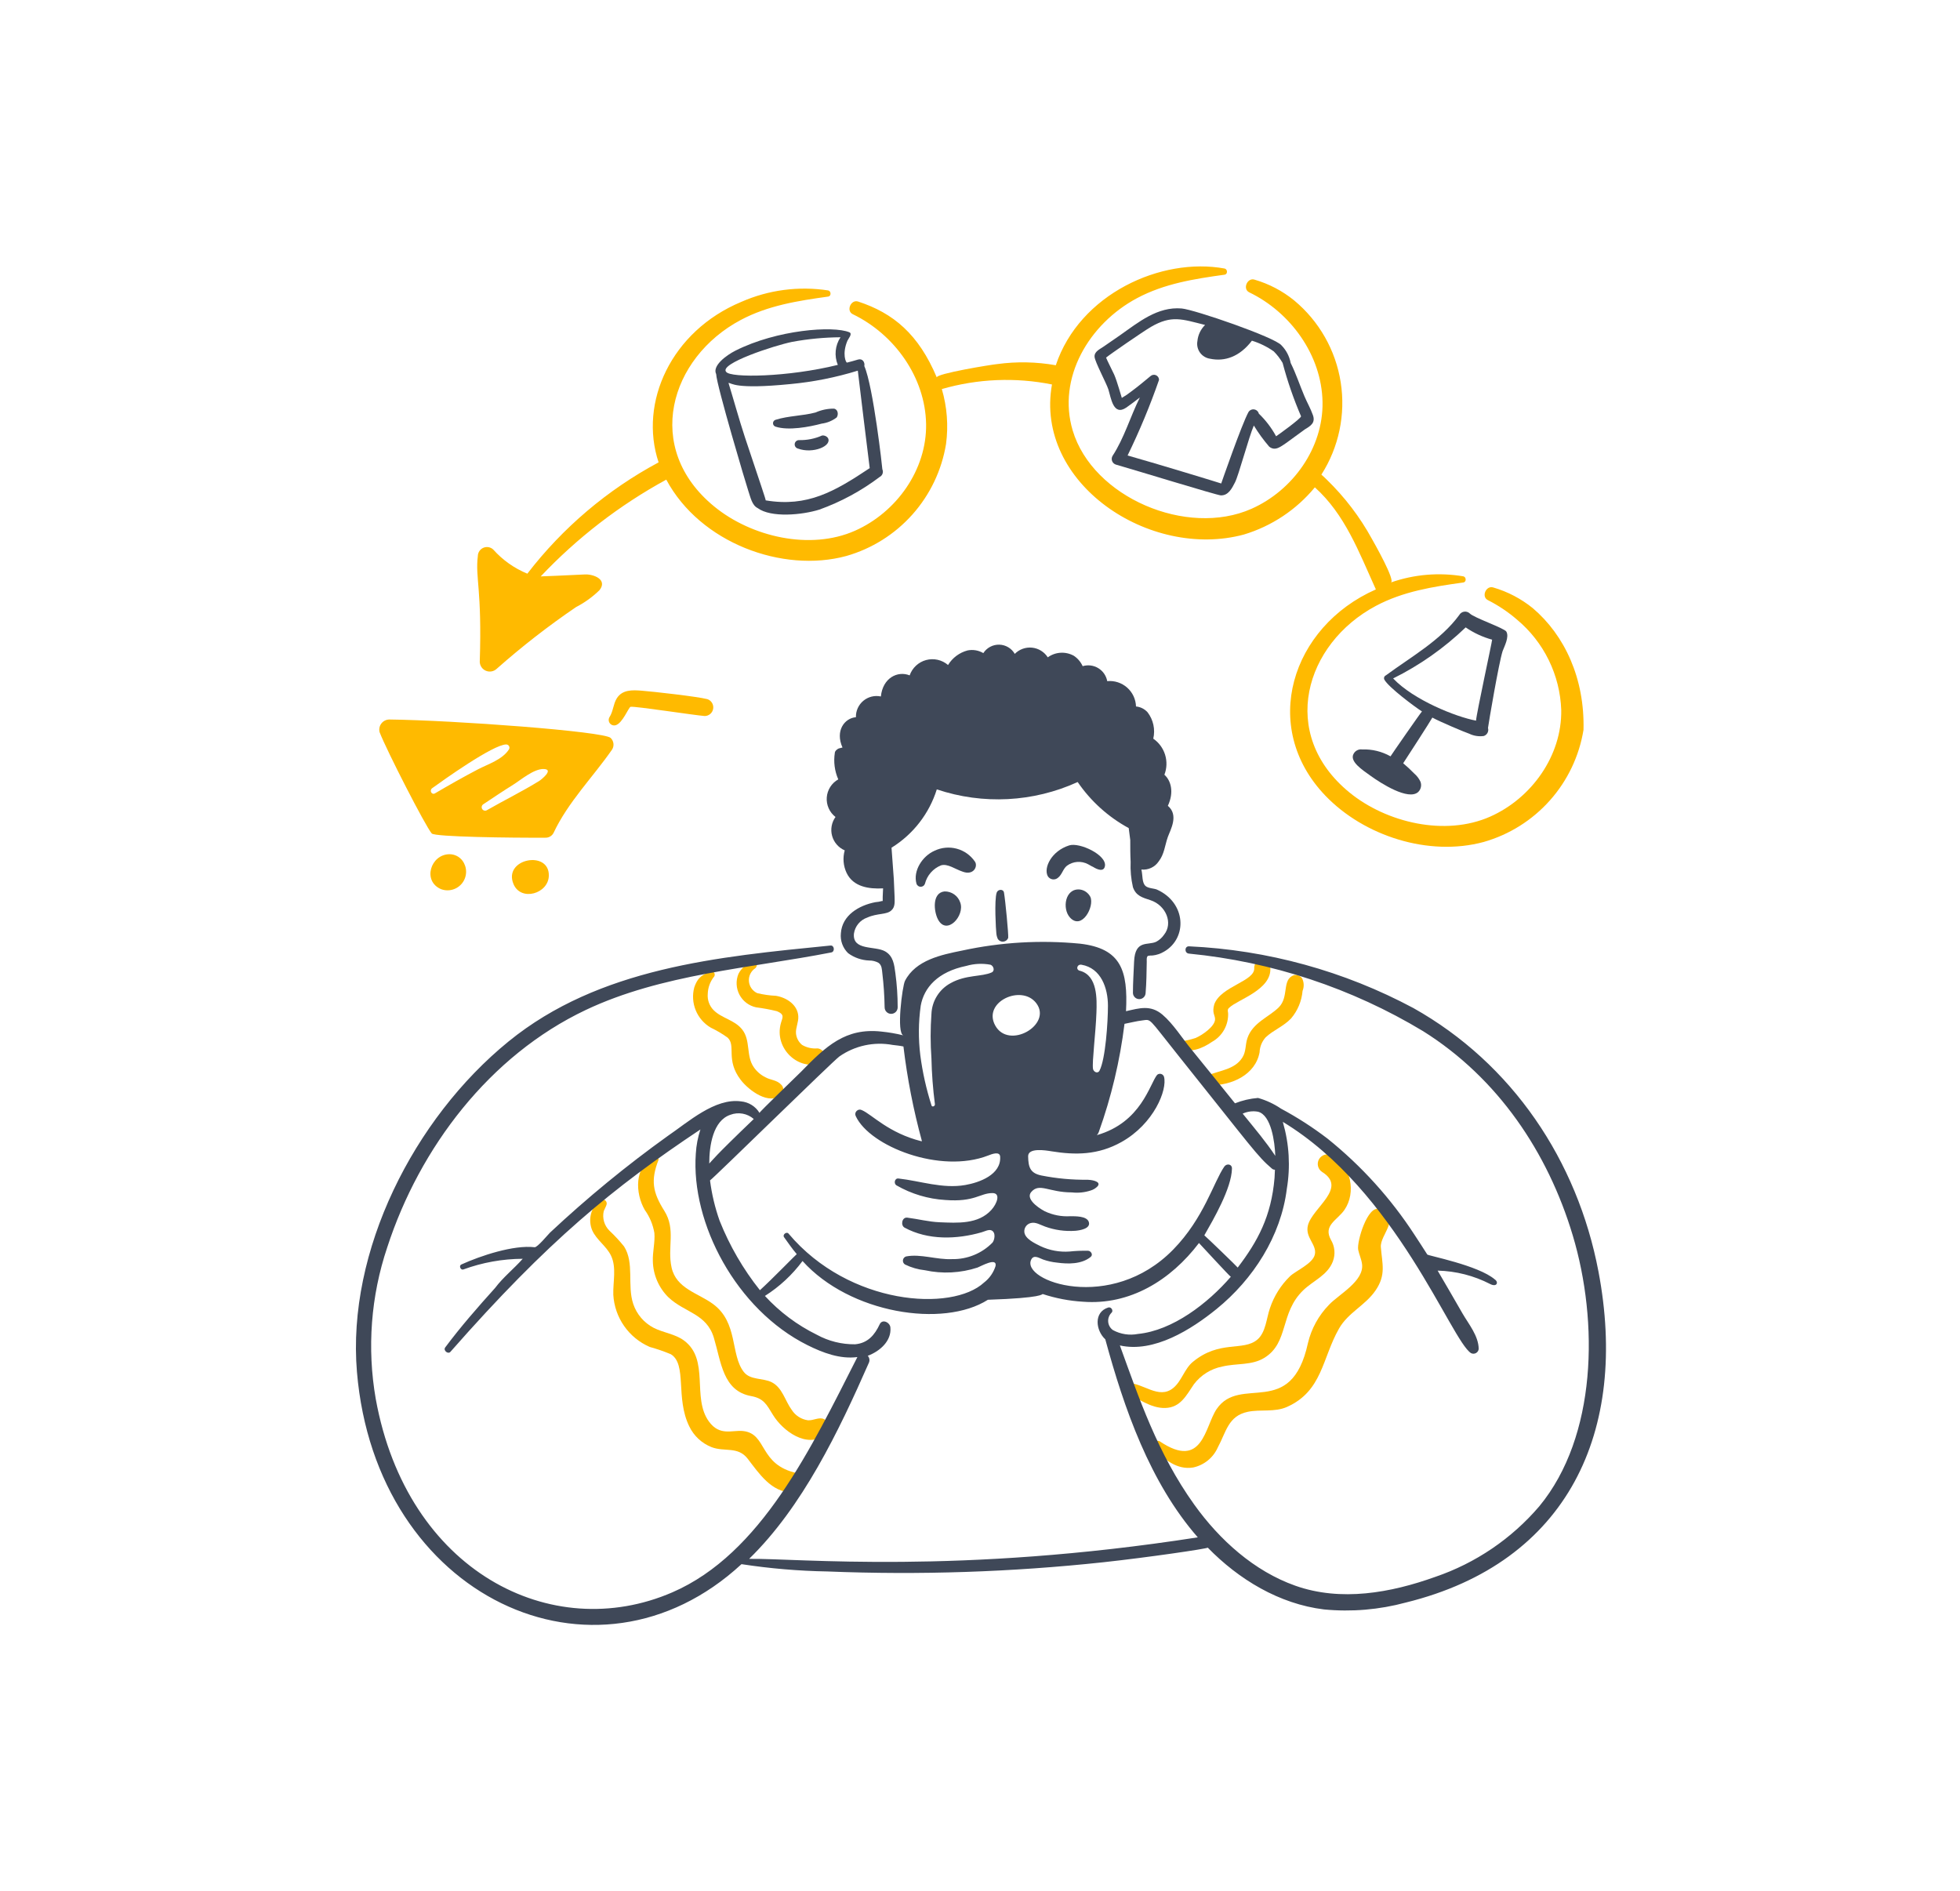
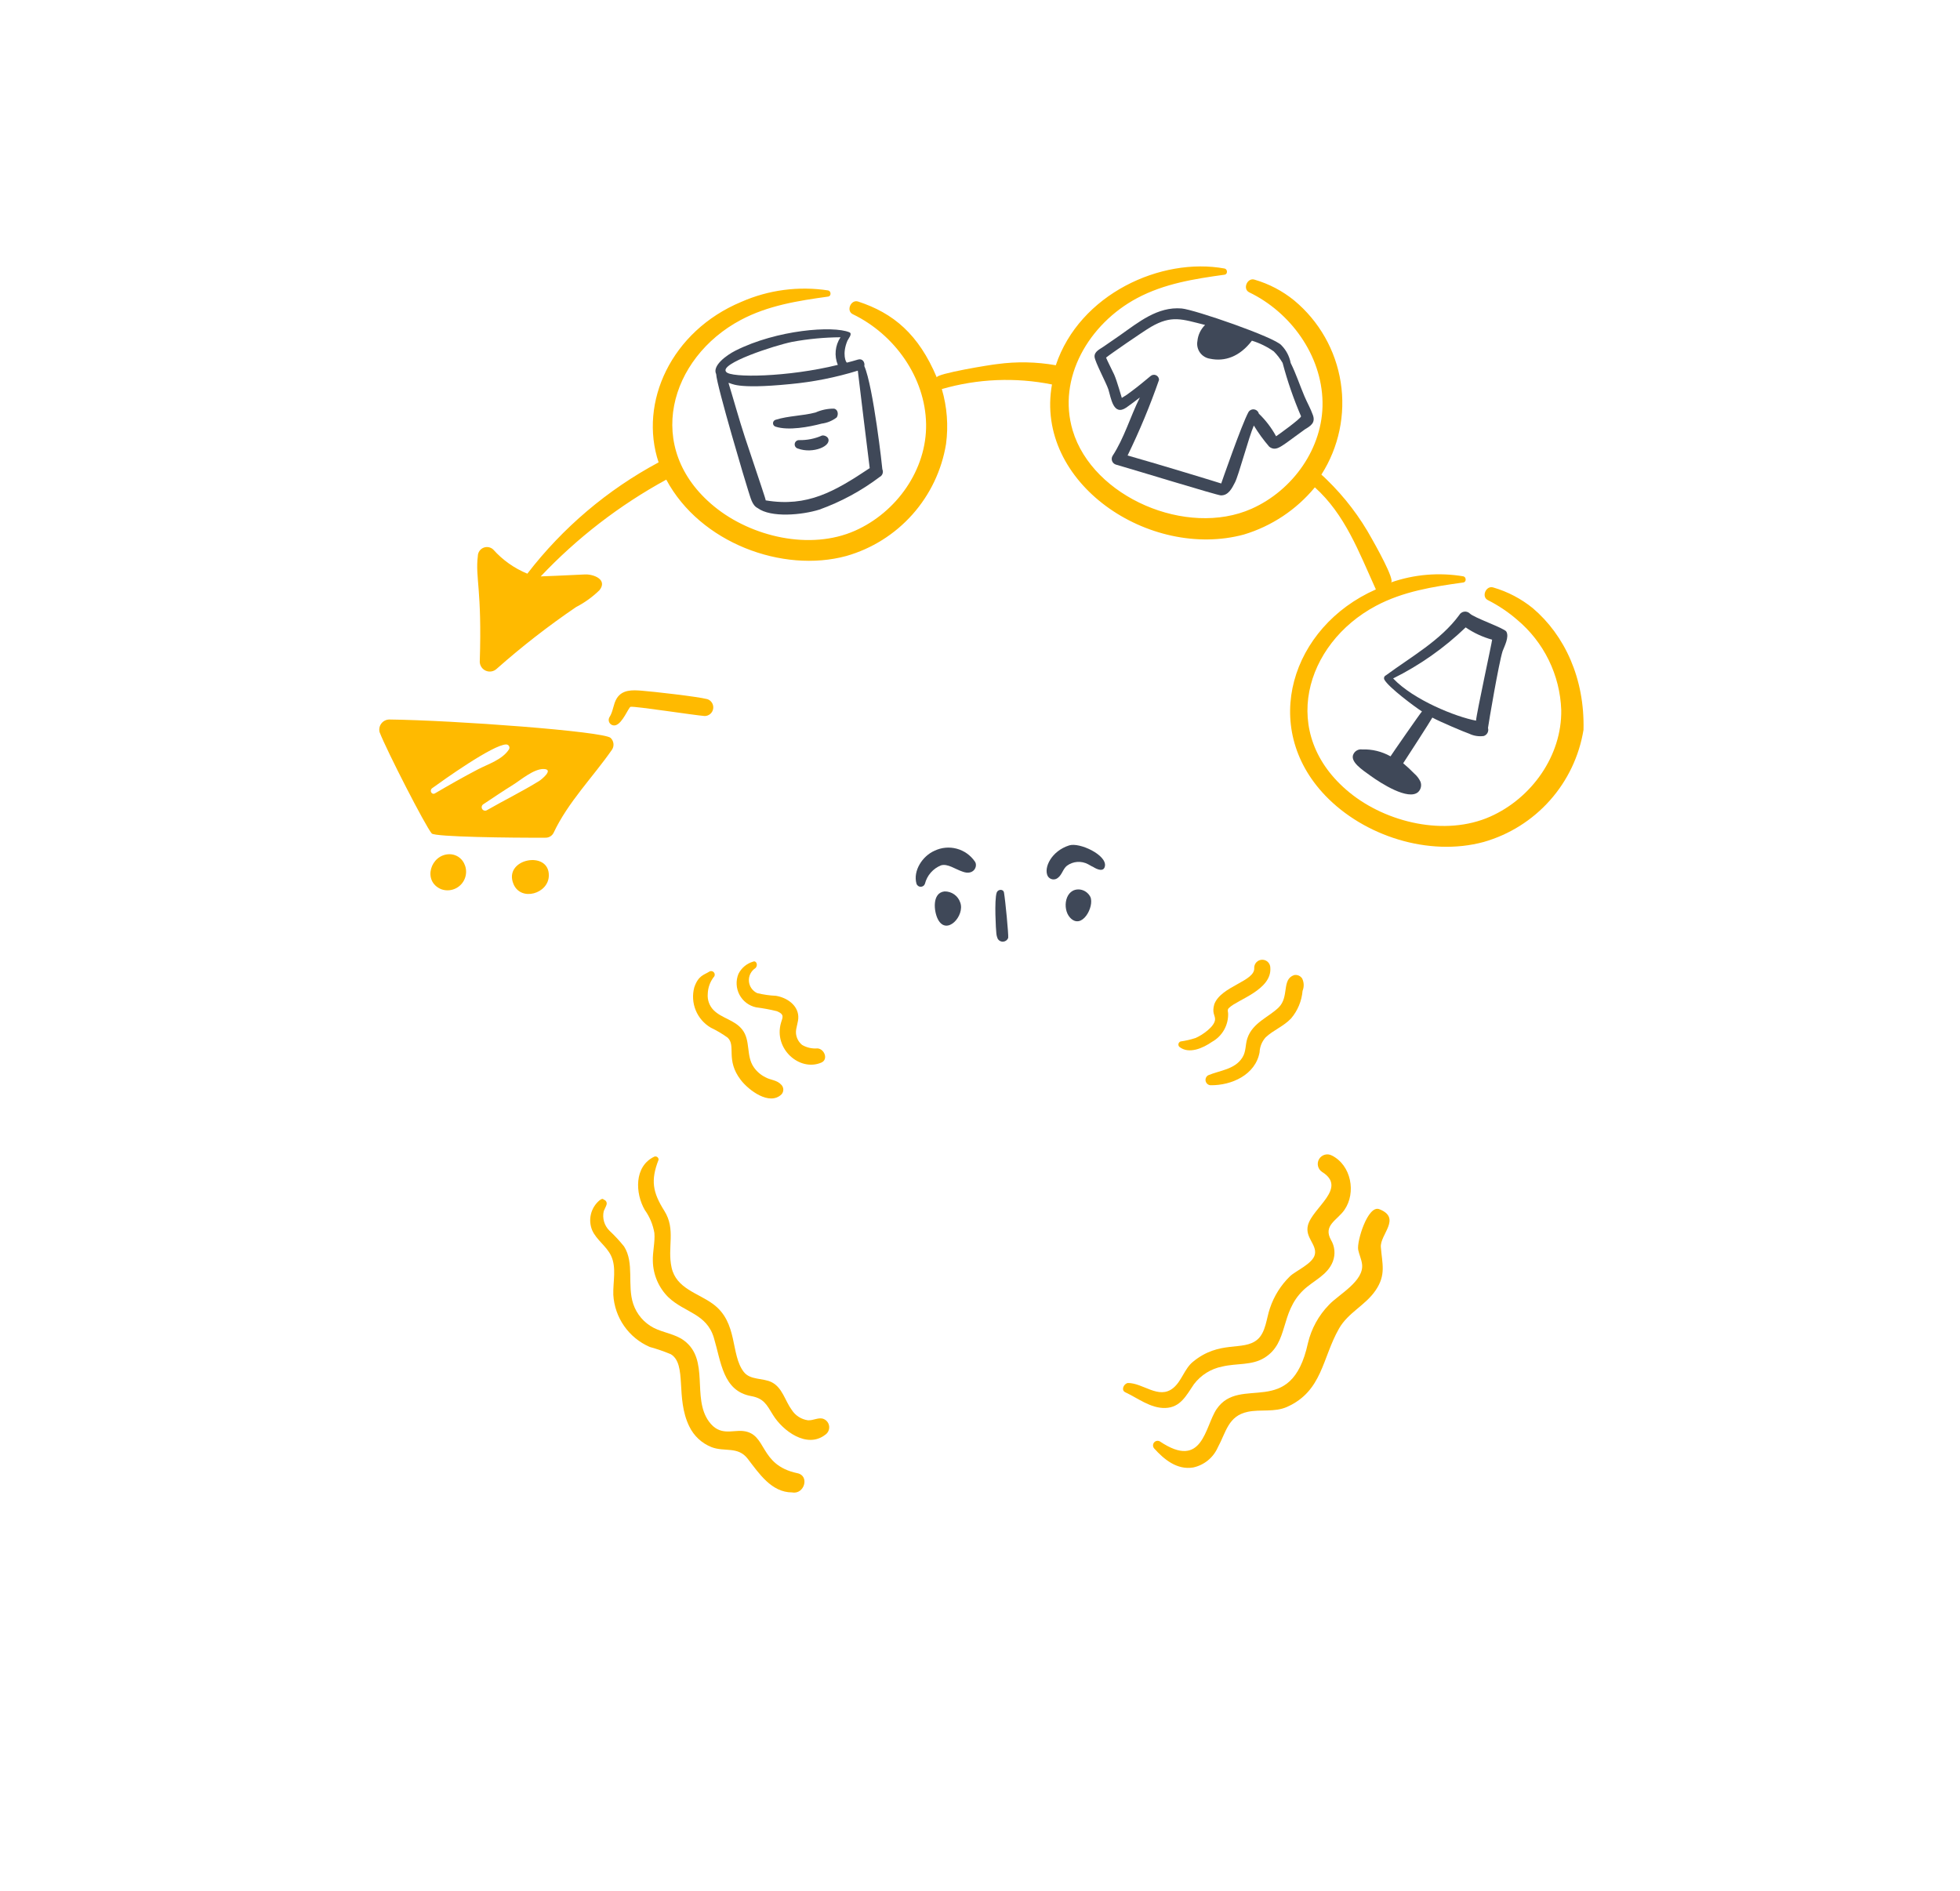
<svg xmlns="http://www.w3.org/2000/svg" width="657" height="634" viewBox="0 0 657 634" fill="none">
  <g filter="url(#filter0_i_0_813)">
    <path d="M0.5 326.791C0.5 146.543 146.62 0.423 326.868 0.423H604.281C633.121 0.423 656.5 23.802 656.5 52.642V307.209C656.5 487.457 510.38 633.577 330.132 633.577H52.719C23.879 633.577 0.5 610.198 0.5 581.358V326.791Z" fill="white" />
  </g>
  <path d="M130.456 241.181C129.944 241.193 129.442 241.321 128.987 241.554C128.531 241.788 128.134 242.121 127.825 242.529C127.516 242.936 127.303 243.409 127.201 243.91C127.1 244.412 127.113 244.93 127.239 245.426C129.634 251.623 142.676 277.073 144.726 279.387C145.754 280.547 171.353 280.868 182.815 280.803C183.364 280.82 183.907 280.684 184.384 280.412C184.861 280.14 185.253 279.741 185.518 279.26C190.409 268.83 198.798 260.462 205.199 251.216C205.569 250.611 205.719 249.897 205.625 249.195C205.532 248.492 205.199 247.843 204.684 247.356C202.495 245.169 152.33 241.439 130.456 241.181ZM144.863 264.209C148.382 261.663 165.309 249.544 169.693 249.544C169.887 249.545 170.078 249.599 170.244 249.7C170.411 249.8 170.548 249.944 170.64 250.115C170.732 250.287 170.776 250.48 170.768 250.674C170.76 250.869 170.699 251.057 170.593 251.22C168.361 254.665 163.646 256.098 160.173 257.909C155.276 260.467 150.523 263.179 145.893 265.886C144.736 266.652 143.821 264.964 144.863 264.209ZM161.974 269.611C165.309 267.409 168.576 265.179 172.007 263.05C174.613 261.433 178.954 257.65 182.308 257.779C185.781 257.909 181.402 261.373 180.765 261.766C175.056 265.294 169.127 268.19 163.277 271.544C163.021 271.717 162.706 271.781 162.403 271.722C162.1 271.663 161.832 271.486 161.659 271.229C161.486 270.973 161.422 270.658 161.482 270.355C161.541 270.051 161.718 269.784 161.974 269.611Z" fill="#FFBA00" />
  <path d="M237.102 234.354C233.624 233.467 218.834 231.807 215.104 231.525C212.016 231.285 208.617 231.103 206.743 234.097C205.546 236.014 205.565 238.457 204.298 240.4C204.112 240.714 204.024 241.076 204.045 241.44C204.066 241.805 204.196 242.154 204.416 242.444C204.637 242.734 204.94 242.952 205.285 243.069C205.631 243.187 206.003 243.198 206.355 243.102C208.679 242.489 210.73 237.049 211.374 236.927C212.787 236.656 232.728 239.751 236.201 240.014C236.891 240.012 237.557 239.765 238.081 239.317C238.605 238.868 238.952 238.248 239.06 237.567C239.168 236.886 239.031 236.189 238.672 235.6C238.313 235.012 237.757 234.57 237.102 234.354Z" fill="#FFBA00" />
  <path d="M150.654 286.336C144.349 286.401 141.524 295.334 147.822 298.043C149.079 298.514 150.454 298.567 151.743 298.193C153.031 297.82 154.165 297.04 154.975 295.97C155.785 294.9 156.228 293.597 156.237 292.255C156.247 290.914 155.823 289.604 155.028 288.523C154.521 287.842 153.861 287.289 153.101 286.909C152.341 286.529 151.503 286.333 150.654 286.336Z" fill="#FFBA00" />
  <path d="M172.137 296.369C174.626 302.267 183.844 299.589 183.971 293.54C184.158 284.813 168.529 287.824 172.137 296.369Z" fill="#FFBA00" />
  <path d="M513.814 203.875C509.904 200.699 505.4 198.337 500.564 196.928C498.13 196.128 496.431 200.042 498.762 201.173C502.278 202.952 505.562 205.156 508.541 207.734C512.989 211.454 516.604 216.068 519.153 221.277C521.701 226.485 523.126 232.171 523.333 237.966C523.592 253.274 513.428 267.553 499.534 273.729C484.482 280.417 464.777 275.816 452.322 265.623C428.403 246.051 437.427 215.757 461.198 203.099C470.344 198.231 480.348 196.66 490.529 195.251C491.557 195.11 491.559 193.45 490.529 193.193C482.381 191.813 474.016 192.521 466.216 195.251C467.893 194.736 460.558 181.87 459.911 180.715C455.881 173.344 450.765 166.622 444.733 160.774C444.206 160.271 443.574 159.617 442.932 159.098C448.791 149.923 451.096 138.923 449.413 128.168C447.731 117.413 442.178 107.642 433.798 100.694C429.889 97.517 425.384 95.155 420.548 93.747C418.112 92.945 416.416 96.861 418.746 97.992C432.521 104.63 443.052 118.994 443.318 134.783C443.576 150.093 433.412 164.373 419.518 170.546C397.86 180.171 366.272 166.713 359.572 144.303C354.316 126.731 365.002 108.535 381.182 99.921C390.328 95.053 400.332 93.484 410.513 92.075C411.541 91.931 411.543 90.274 410.513 90.015C389.243 86.098 361.859 98.584 353.911 122.434C347.41 121.281 340.768 121.151 334.227 122.048C332.55 122.18 313.517 125.263 314.03 126.549C307.905 111.999 299.453 104.958 287.66 101.08C285.224 100.277 283.525 104.194 285.858 105.325C299.911 112.107 310.166 126.581 310.43 142.125C310.688 157.435 300.524 171.715 286.63 177.888C271.579 184.579 251.873 179.977 239.419 169.784C215.499 150.21 224.523 119.919 248.294 107.26C257.44 102.395 267.442 100.826 277.625 99.415C278.653 99.274 278.655 97.616 277.625 97.357C267.722 95.833 257.59 97.172 248.423 101.217C224.976 111.026 214.081 134.912 220.764 154.989C203.622 164.169 188.626 176.886 176.768 192.297C172.387 190.498 168.473 187.727 165.32 184.193C164.887 183.79 164.347 183.52 163.764 183.417C163.182 183.315 162.582 183.383 162.037 183.614C161.493 183.845 161.027 184.23 160.696 184.72C160.365 185.211 160.184 185.787 160.174 186.378C159.268 193.871 161.611 197.307 160.816 221.885C160.843 222.528 161.054 223.15 161.425 223.677C161.795 224.204 162.308 224.613 162.904 224.857C163.5 225.101 164.153 225.169 164.786 225.053C165.42 224.936 166.006 224.641 166.477 224.201C174.905 216.74 183.799 209.822 193.105 203.489C195.988 202.003 198.633 200.095 200.953 197.829C203.787 194.235 198.896 192.415 196.064 192.559C178.78 193.407 181.382 193.09 181.142 193.33C193.407 180.327 207.647 169.342 223.337 160.779C234.73 182.047 262.368 192.161 283.671 186.378C292.236 183.936 299.929 179.107 305.852 172.456C311.774 165.805 315.682 157.605 317.118 148.816C317.941 142.652 317.459 136.384 315.702 130.418C327.707 126.947 340.372 126.418 352.625 128.875C346.71 161.991 385.369 187.691 416.945 179.182C426.267 176.375 434.549 170.869 440.745 163.359C450.875 172.477 455.449 184.893 461.198 197.577C432.787 210.113 422.268 243.72 444.218 266.66C457.24 280.269 478.954 287.226 497.349 282.231C505.915 279.787 513.609 274.956 519.532 268.302C525.454 261.648 529.361 253.446 530.796 244.654C531.229 227.476 524.502 212.961 513.814 203.875Z" fill="#FFBA00" />
  <path d="M295.768 157.306C295.797 157.066 292.738 129.596 289.722 122.7C289.978 121.542 289.197 120.091 287.664 120.512C286.368 120.869 285.213 121.255 283.932 121.542C283.551 121.629 282.197 118.625 284.061 114.21C284.329 113.573 285.872 111.869 284.703 111.381C279.289 109.119 260.417 110.518 246.496 117.554C243.464 119.087 238.673 122.616 240.064 125.402C240.191 129.132 250.202 162.727 250.866 164.643C251.565 166.667 252.064 169.365 253.954 170.304C258.457 173.622 268.859 172.637 274.666 170.819C281.911 168.214 288.721 164.527 294.862 159.883C295.318 159.655 295.667 159.258 295.836 158.777C296.005 158.296 295.98 157.769 295.768 157.306ZM265.531 114.595C270.879 113.609 276.302 113.093 281.74 113.053C280.845 114.406 280.295 115.957 280.138 117.571C279.981 119.186 280.222 120.814 280.839 122.314C264.147 126.429 244.815 126.746 243.404 124.638C240.975 121.897 259.504 115.829 265.531 114.595ZM256.668 167.726C256.618 167.125 255.034 162.583 249.721 146.629C247.886 141.119 245.409 132.222 244.19 128.36C245.32 128.36 246.106 130.607 264.899 128.746C272.582 128.032 280.17 126.524 287.542 124.245C287.542 124.537 291.485 156.68 291.53 156.92C279.732 164.777 270.668 170.062 256.656 167.726H256.668Z" fill="#3F4858" />
  <path d="M279.553 136.979C277.427 136.962 275.321 137.401 273.379 138.266C269.005 139.428 264.35 139.346 260 140.712C259.745 140.78 259.52 140.93 259.36 141.139C259.199 141.349 259.112 141.605 259.112 141.869C259.112 142.132 259.199 142.389 259.36 142.598C259.52 142.807 259.745 142.958 260 143.026C264.295 144.429 271.31 143.102 275.437 141.998C277.261 141.764 278.991 141.054 280.453 139.938C281.098 139.037 280.968 137.24 279.553 136.979Z" fill="#3F4858" />
  <path d="M275.566 145.984C273.139 147.063 270.503 147.59 267.848 147.529C267.495 147.522 267.152 147.644 266.884 147.873C266.616 148.102 266.441 148.422 266.393 148.771C266.346 149.12 266.428 149.475 266.624 149.768C266.821 150.061 267.118 150.271 267.46 150.358C272.51 152.246 279.109 149.446 277.495 146.765C277.27 146.477 276.974 146.254 276.635 146.116C276.297 145.979 275.928 145.934 275.566 145.984Z" fill="#3F4858" />
  <path d="M440.1 139.167C439.331 136.98 438.15 134.932 437.271 132.864C435.69 129.149 434.441 125.273 432.64 121.672C432.22 119.437 431.146 117.378 429.552 115.755C427.365 113.053 400.353 103.766 396.106 103.404C388.004 102.714 381.668 107.994 375.394 112.409C373.583 113.683 371.8 114.862 369.989 116.141C368.708 117.047 366.77 117.818 366.902 119.615C367.026 121.291 370.885 128.492 371.535 130.548C372.428 133.382 373.166 139.625 377.581 136.594C379.109 135.545 380.539 134.407 382.082 133.24C378.867 139.672 376.869 146.787 372.948 152.793C372.786 153.055 372.687 153.352 372.659 153.659C372.631 153.966 372.675 154.276 372.788 154.563C372.9 154.85 373.078 155.107 373.307 155.314C373.536 155.521 373.81 155.671 374.107 155.754C380.024 157.431 407.94 166.011 409.226 166.055C411.801 166.119 412.982 163.623 413.986 161.68C415.184 159.381 418.616 146.5 420.289 142.641C421.809 145.136 423.531 147.502 425.437 149.717C427.492 151.394 429.423 149.588 431.224 148.431C433.282 146.885 435.342 145.472 437.4 143.927C439.328 142.77 441.005 141.74 440.1 139.167ZM427.751 146.243C426.227 143.428 424.275 140.867 421.963 138.652C421.871 138.288 421.673 137.96 421.394 137.708C421.115 137.456 420.769 137.293 420.397 137.238C420.026 137.183 419.646 137.24 419.307 137.4C418.967 137.56 418.683 137.818 418.49 138.139C416.211 142.276 409.355 162.066 409.355 162.066C409.097 161.937 387.999 155.505 377.974 152.675C381.986 144.444 385.506 135.982 388.514 127.333C388.514 127.005 388.419 126.685 388.242 126.41C388.064 126.134 387.811 125.916 387.513 125.78C387.215 125.645 386.884 125.598 386.56 125.645C386.236 125.692 385.932 125.832 385.685 126.047C383.586 127.8 381.466 129.556 379.253 131.192C378.236 132 377.161 132.731 376.036 133.379C375.909 133.121 374.493 127.846 373.463 125.532C372.948 124.375 371.019 120.642 370.763 119.871C371.791 118.97 383.22 111.079 385.814 109.57C392.761 105.553 396.151 106.976 403.951 108.926C402.481 110.366 401.569 112.281 401.378 114.33C401.254 114.999 401.267 115.686 401.415 116.35C401.564 117.014 401.845 117.641 402.241 118.193C402.638 118.746 403.142 119.213 403.724 119.566C404.305 119.918 404.952 120.15 405.625 120.247C410.512 121.277 415.531 119.605 419.647 114.201C422.265 115.004 424.74 116.217 426.979 117.794C428.126 118.949 429.12 120.246 429.938 121.653C431.552 127.758 433.616 133.734 436.114 139.534C436.24 140.209 428.002 146.114 427.751 146.243Z" fill="#3F4858" />
  <path d="M504.937 211.722C504.285 210.567 494.131 207.089 492.72 205.675C492.471 205.426 492.167 205.239 491.833 205.127C491.499 205.016 491.143 204.984 490.795 205.033C490.446 205.083 490.114 205.213 489.824 205.414C489.535 205.614 489.296 205.879 489.126 206.188C482.884 214.695 472.916 220.212 464.555 226.387C464.426 226.443 464.309 226.524 464.212 226.627C464.115 226.729 464.04 226.85 463.992 226.983C463.944 227.115 463.923 227.256 463.932 227.397C463.94 227.537 463.977 227.675 464.04 227.801C465.403 230.402 474.581 237.191 476.648 238.478C476.133 238.993 466.484 252.887 466.108 253.531C463.21 251.893 459.914 251.092 456.588 251.215C456.028 251.138 455.459 251.232 454.954 251.485C454.449 251.737 454.032 252.137 453.758 252.63C452.194 255.237 456.822 258.164 459.29 259.963C462.883 262.577 472.084 268.448 475.371 265.495C475.829 265.057 476.147 264.493 476.284 263.875C476.421 263.257 476.372 262.611 476.142 262.021C475.657 260.984 474.955 260.063 474.085 259.319C472.903 258.096 471.657 256.937 470.352 255.845C471.124 254.688 479.616 241.565 480.131 240.538C482.704 241.951 490.935 245.425 492.48 245.94C493.996 246.676 495.698 246.944 497.367 246.711C497.909 246.535 498.361 246.154 498.625 245.65C498.89 245.145 498.946 244.557 498.783 244.011C499.041 242.081 502.376 222.399 503.672 218.281C504.292 216.609 505.955 213.528 504.937 211.722ZM494.773 241.565C487.955 240.279 473.804 234.618 466.984 227.415C475.915 222.986 484.114 217.216 491.299 210.306C494.003 212.164 496.999 213.555 500.163 214.422C500.177 215.066 494.902 239.251 494.773 241.565Z" fill="#3F4858" />
  <path d="M219.351 387.706C212.476 390.95 212.924 400.053 216.137 405.587C217.781 407.88 218.881 410.518 219.351 413.3C219.615 416.388 218.731 419.603 218.836 422.693C218.92 427.3 220.813 431.689 224.107 434.911C229.549 440.016 236.848 440.313 239.287 448.419C241.743 456.583 242.31 466.254 251.766 467.972C256.01 468.745 256.954 470.774 259.098 474.277C262.383 479.638 270.47 485.665 276.586 480.965C277.037 480.67 277.401 480.259 277.64 479.776C277.879 479.293 277.985 478.754 277.945 478.216C277.906 477.678 277.723 477.161 277.416 476.718C277.11 476.274 276.69 475.921 276.2 475.695C274.54 474.897 272.607 476.246 270.798 476.083C269.701 475.927 268.65 475.535 267.717 474.936C266.784 474.336 265.992 473.543 265.394 472.609C263.116 469.495 262.28 465.183 258.705 463.346C255.733 461.827 251.502 462.704 249.315 459.872C244.783 454.01 247.494 443.343 239.014 437.115C233.983 433.411 226.691 431.962 225.12 424.897C223.604 418.075 226.646 412.175 222.674 405.86C218.798 399.694 218.043 395.696 220.758 388.749C220.766 388.576 220.731 388.404 220.657 388.247C220.583 388.091 220.471 387.956 220.332 387.853C220.193 387.75 220.031 387.683 219.86 387.657C219.689 387.632 219.514 387.649 219.351 387.706Z" fill="#FFBA00" />
  <path d="M201.339 402.113C201.21 402.243 201.083 402.243 200.953 402.372C199.53 403.566 198.525 405.183 198.085 406.987C197.646 408.792 197.794 410.69 198.51 412.405C199.93 415.62 203.263 417.675 204.812 420.897C206.729 424.888 205.445 429.645 205.584 434.017C205.799 437.778 207.055 441.405 209.213 444.494C211.37 447.582 214.344 450.009 217.801 451.505C220.208 452.17 222.571 452.986 224.875 453.948C230.385 457.352 226.334 468.561 231.051 478.143C232.575 481.315 235.24 483.796 238.513 485.09C242.885 486.767 247.345 484.736 250.606 488.949C254.415 493.875 258.58 500.268 265.527 500.268C269.643 501.042 271.454 494.701 267.329 493.836C254.199 491.089 257.316 480.558 249.061 479.686C245.427 479.303 241.261 481.511 237.612 476.471C231.815 468.463 237.991 455.769 229.249 449.327C226.289 447.142 222.417 446.781 219.088 445.082C215.871 443.402 213.428 440.544 212.27 437.105C210.155 430.819 212.732 423.374 209.182 417.809C207.679 415.938 206.046 414.177 204.293 412.539C203.441 411.699 202.817 410.655 202.482 409.507C202.147 408.359 202.11 407.144 202.376 405.977C202.616 405.331 203.018 404.691 203.277 403.92C203.348 403.743 203.38 403.553 203.373 403.363C203.365 403.173 203.317 402.987 203.232 402.816C203.146 402.646 203.026 402.496 202.879 402.376C202.731 402.255 202.56 402.168 202.376 402.118C202.103 401.728 201.725 401.857 201.339 402.113Z" fill="#FFBA00" />
  <path d="M377.193 466.693C381.462 468.7 385.683 472.092 390.573 471.963C395.718 471.831 397.659 467.725 400.219 463.988C402.554 460.908 405.944 458.799 409.739 458.069C414.499 456.916 419.623 457.776 423.89 455.11C432.102 449.984 428.949 440.097 436.883 432.47C440.237 429.253 445.028 427.468 446.789 422.821C447.231 421.649 447.403 420.392 447.291 419.145C447.18 417.898 446.788 416.692 446.144 415.617C443.437 410.733 448.221 409.068 450.648 405.582C454.665 399.814 452.95 390.557 446.403 387.316C445.673 386.935 444.823 386.85 444.032 387.079C443.24 387.308 442.568 387.833 442.153 388.546C441.739 389.258 441.615 390.102 441.807 390.904C442 391.705 442.493 392.401 443.186 392.848C451.81 398.259 439.94 404.804 438.426 410.728C437.377 414.841 441.478 417.153 440.742 420.506C440.067 423.587 434.428 425.896 432.38 427.839C429.334 430.816 427.041 434.476 425.691 438.516C424.52 441.856 424.309 446.661 421.446 449.057C416.686 453.057 408.848 449.073 399.834 456.519C397.014 458.847 396.104 462.953 393.272 465.267C388.388 469.258 383.11 463.466 377.965 463.59C376.549 463.993 375.778 466.034 377.193 466.693Z" fill="#FFBA00" />
  <path d="M386.843 485.475C390.18 489.212 394.561 492.808 399.965 491.907C401.767 491.517 403.451 490.708 404.881 489.545C406.312 488.383 407.448 486.9 408.199 485.217C411.004 480.059 411.665 474.638 418.231 473.253C422.601 472.333 427.229 473.493 431.481 471.576C443.298 466.258 443.188 455.239 448.849 445.333C451.937 439.931 457.612 437.627 461.066 432.598C464.683 427.328 463.316 423.716 462.868 418.06C462.527 413.81 469.93 408.317 462.353 405.325C458.486 403.799 454.711 416.27 455.276 418.961C455.631 420.638 456.34 422.044 456.563 423.721C457.32 429.434 448.724 433.921 445.5 437.358C442.019 440.926 439.572 445.372 438.424 450.222C432.811 476.027 415.764 460.624 407.806 472.348C403.856 478.171 403.214 492.877 388.769 483.154C388.456 482.985 388.094 482.93 387.745 482.997C387.396 483.065 387.081 483.251 386.854 483.525C386.627 483.799 386.502 484.143 386.5 484.498C386.498 484.854 386.619 485.199 386.843 485.475Z" fill="#FFBA00" />
  <path d="M252.41 322.356C251.356 322.669 250.378 323.196 249.537 323.904C248.696 324.612 248.011 325.486 247.523 326.471C247.069 327.589 246.865 328.792 246.926 329.997C246.986 331.202 247.31 332.379 247.874 333.446C248.438 334.512 249.228 335.442 250.19 336.171C251.151 336.899 252.261 337.409 253.44 337.663C255.778 337.962 258.097 338.392 260.387 338.949C263.103 340.051 262.318 341.046 261.803 342.809C259.235 351.574 268.031 359.304 275.309 356.188C277.747 355.143 276.336 351.574 274.022 351.428C272.229 351.583 270.431 351.179 268.877 350.271C268.294 349.797 267.812 349.211 267.459 348.549C267.106 347.886 266.888 347.159 266.819 346.412C266.668 344.483 267.72 342.679 267.59 340.622C267.351 336.894 263.836 334.436 260.131 333.804C258.005 333.707 255.893 333.405 253.826 332.903C253.047 332.547 252.378 331.99 251.888 331.288C251.398 330.586 251.105 329.766 251.04 328.912C250.974 328.059 251.138 327.203 251.515 326.435C251.892 325.666 252.468 325.013 253.184 324.543C254.211 323.642 253.569 321.841 252.41 322.356Z" fill="#FFBA00" />
  <path d="M395.329 350.913C398.546 353.486 403.304 351.297 406.265 349.237C407.973 348.29 409.384 346.886 410.339 345.182C411.294 343.478 411.754 341.541 411.669 339.59C411.54 338.816 411.41 338.303 412.055 337.788C414.74 335.103 426.366 331.799 425.819 324.409C425.819 323.693 425.535 323.005 425.028 322.498C424.521 321.992 423.834 321.707 423.117 321.707C422.401 321.707 421.713 321.992 421.207 322.498C420.7 323.005 420.415 323.693 420.415 324.409C420.846 328.934 409.297 330.523 407.036 336.626C406.2 339.554 407.295 340.272 407.295 341.645C407.295 344.041 402.983 347.009 400.733 347.948C399.099 348.482 397.42 348.87 395.717 349.105C395.544 349.169 395.391 349.276 395.27 349.416C395.149 349.555 395.066 349.723 395.027 349.903C394.989 350.083 394.996 350.27 395.049 350.447C395.101 350.623 395.198 350.784 395.329 350.913Z" fill="#FFBA00" />
  <path d="M237.745 325.7C236.008 326.821 234.103 326.943 232.726 330.97C232.041 333.516 232.211 336.217 233.211 338.657C234.21 341.097 235.983 343.142 238.257 344.476C240.24 345.423 242.135 346.545 243.918 347.83C246.807 350.597 243.137 355.232 248.292 361.983C250.963 365.478 257.906 370.7 261.928 366.87C262.339 366.436 262.569 365.86 262.569 365.262C262.569 364.664 262.339 364.089 261.928 363.655C260.416 361.954 258.334 362.11 256.526 361.082C254.978 360.307 253.65 359.153 252.667 357.728C250.015 353.924 251.684 348.817 248.807 345.123C246.275 341.872 241.894 341.36 239.158 338.562C238.471 337.851 237.944 337.001 237.613 336.069C237.283 335.137 237.156 334.145 237.242 333.16C237.3 331.163 237.969 329.231 239.158 327.626C239.388 327.429 239.535 327.153 239.57 326.853C239.604 326.553 239.524 326.25 239.346 326.007C239.167 325.763 238.902 325.596 238.605 325.539C238.308 325.482 238.001 325.54 237.745 325.7Z" fill="#FFBA00" />
  <path d="M405.754 363.778C412.871 363.878 420.846 360.273 422.221 352.715C422.293 350.852 423.022 349.075 424.278 347.699C426.873 345.277 430.267 344.034 432.768 341.394C434.987 338.784 436.336 335.546 436.627 332.133C436.896 331.475 437.023 330.769 437.001 330.06C436.978 329.35 436.807 328.654 436.498 328.015C436.217 327.572 435.809 327.224 435.326 327.017C434.844 326.811 434.31 326.755 433.796 326.858C429.539 328.278 432.232 334.083 428.65 337.664C425.371 340.943 419.849 342.788 418.11 348.084C417.391 350.286 417.739 352.468 416.433 354.517C413.889 358.522 408.973 358.761 404.985 360.434C404.653 360.626 404.393 360.92 404.24 361.272C404.088 361.624 404.052 362.015 404.138 362.389C404.224 362.762 404.427 363.099 404.718 363.349C405.008 363.599 405.371 363.749 405.754 363.778Z" fill="#FFBA00" />
  <path d="M316.608 298.813C312.367 299.242 312.995 305.52 314.42 308.206C317.357 313.749 323.497 306.939 321.883 302.545C321.52 301.44 320.811 300.48 319.861 299.808C318.911 299.136 317.771 298.787 316.608 298.813Z" fill="#3F4858" />
  <path d="M362.013 298.171C356.997 297.656 355.967 304.6 358.66 307.561C362.648 311.933 366.97 303.795 365.477 300.614C365.137 299.96 364.645 299.396 364.042 298.971C363.44 298.546 362.744 298.272 362.013 298.171Z" fill="#3F4858" />
  <path d="M322.522 292.124C326.415 293.681 327.9 290.291 326.767 288.77C325.312 286.66 323.152 285.138 320.676 284.48C318.199 283.821 315.569 284.068 313.258 285.176C309.248 286.925 305.969 291.853 307.212 296.239C307.312 296.535 307.503 296.792 307.757 296.974C308.011 297.156 308.315 297.254 308.628 297.254C308.94 297.254 309.245 297.156 309.499 296.974C309.753 296.792 309.943 296.535 310.043 296.239C310.392 294.856 311.063 293.576 312.002 292.503C312.941 291.43 314.121 290.595 315.445 290.066C317.63 289.412 320.203 291.352 322.522 292.124Z" fill="#3F4858" />
  <path d="M366.39 290.58C367.804 291.48 370.007 292.383 370.376 290.323C371.047 286.598 361.87 282.289 358.413 283.376C352.467 285.247 349.751 290.877 351.21 293.677C351.381 293.967 351.614 294.215 351.894 294.403C352.173 294.591 352.491 294.714 352.824 294.763C353.156 294.812 353.496 294.787 353.818 294.688C354.14 294.589 354.435 294.42 354.683 294.192C355.986 293.183 356.343 291.219 357.642 290.203C358.652 289.457 359.853 289.013 361.106 288.922C362.358 288.832 363.611 289.098 364.718 289.691C365.24 289.93 365.746 290.323 366.39 290.58Z" fill="#3F4858" />
  <path d="M336.542 299.198C336.316 297.907 334.501 298.049 334.098 299.198C333.236 301.656 333.859 312.062 333.969 312.707C334.009 313.419 334.184 314.117 334.484 314.765C334.681 315.069 334.959 315.312 335.287 315.468C335.615 315.623 335.979 315.684 336.34 315.644C336.7 315.604 337.042 315.464 337.328 315.241C337.614 315.018 337.832 314.719 337.957 314.379C338.084 313.093 336.99 301.762 336.542 299.198Z" fill="#3F4858" />
-   <path d="M280.066 273.855C279.413 274.759 278.972 275.797 278.775 276.894C278.577 277.991 278.629 279.118 278.925 280.192C279.221 281.266 279.755 282.26 280.487 283.101C281.219 283.941 282.13 284.606 283.153 285.047C282.442 287.573 282.671 290.27 283.798 292.639C286.057 297.296 291.258 298.041 296.015 297.785C296.015 298.685 295.886 299.586 295.886 300.614V302.029H295.629C294.916 302.233 294.183 302.362 293.442 302.415C287.918 303.481 282.282 306.782 281.865 312.836C281.737 314.063 281.891 315.303 282.315 316.462C282.738 317.621 283.42 318.668 284.308 319.524C286.369 321.029 288.834 321.882 291.385 321.97C292.463 321.957 293.527 322.222 294.472 322.741C295.629 323.513 295.617 325.058 295.759 326.215C296.214 330.015 296.472 333.836 296.53 337.663C296.53 338.243 296.761 338.799 297.171 339.21C297.581 339.62 298.137 339.85 298.717 339.85C299.297 339.85 299.854 339.62 300.264 339.21C300.674 338.799 300.904 338.243 300.904 337.663C300.906 333.834 300.648 330.009 300.133 326.215C299.745 323.383 299.47 320.466 296.66 318.882C293.291 316.992 285.705 318.75 286.239 312.963C286.417 311.735 286.931 310.581 287.725 309.627C288.518 308.674 289.56 307.959 290.735 307.561C294.127 306.037 297.258 306.701 298.842 305.117C300.128 303.958 299.87 302.159 299.87 300.614C299.74 298.697 299.752 296.754 299.613 294.697C299.374 291.221 299.098 287.62 298.842 284.156C306.086 279.674 311.474 272.733 314.02 264.604C329.503 269.798 346.382 268.918 361.241 262.141C365.639 268.571 371.504 273.863 378.35 277.581C378.479 278.867 378.736 280.28 378.865 281.567C378.865 284.013 378.865 286.456 378.992 288.899C378.865 291.752 379.126 294.609 379.766 297.392C380.796 300.348 382.981 300.865 385.683 301.764C390.804 303.472 393.324 309.429 390.184 313.344C389.521 314.307 388.639 315.1 387.611 315.658C384.861 317.035 380.47 314.819 380.151 322.348C380.003 325.82 379.766 329.422 379.766 332.889C379.792 333.434 380.027 333.949 380.422 334.326C380.817 334.703 381.342 334.913 381.888 334.913C382.434 334.913 382.959 334.703 383.355 334.326C383.75 333.949 383.985 333.434 384.011 332.889C384.303 329.418 384.332 325.815 384.396 322.348C384.396 321.833 384.267 320.803 384.782 320.418C385.289 320.311 385.807 320.267 386.325 320.288C387.689 320.144 389.006 319.705 390.184 319.002C398.089 314.479 397.682 302.58 387.74 298.161C386.71 297.775 384.907 297.78 384.011 297.004C382.734 295.897 383.076 293.41 382.595 291.47C383.714 291.587 384.844 291.398 385.864 290.922C386.884 290.447 387.755 289.703 388.385 288.77C390.301 286.322 390.459 283.373 391.47 280.537C392.304 278.199 395.236 273.254 391.47 270.116C393.6 265.553 392.524 261.662 390.313 259.695C391.142 257.554 391.224 255.196 390.547 253.002C389.87 250.808 388.474 248.906 386.583 247.603C386.939 246.075 386.951 244.486 386.617 242.953C386.283 241.42 385.612 239.981 384.653 238.739C383.651 237.638 382.275 236.95 380.793 236.808C380.755 235.605 380.47 234.422 379.956 233.333C379.443 232.244 378.711 231.271 377.807 230.476C376.903 229.68 375.846 229.078 374.7 228.707C373.555 228.336 372.345 228.204 371.147 228.319C370.981 227.424 370.629 226.574 370.113 225.824C369.597 225.075 368.928 224.443 368.151 223.97C367.374 223.496 366.506 223.192 365.603 223.077C364.701 222.962 363.784 223.039 362.913 223.302C362.276 221.891 361.255 220.686 359.967 219.826C358.611 219.069 357.067 218.716 355.517 218.807C353.967 218.898 352.476 219.431 351.218 220.341C350.642 219.441 349.871 218.682 348.962 218.121C348.053 217.559 347.029 217.21 345.966 217.099C344.903 216.987 343.829 217.117 342.823 217.477C341.817 217.838 340.905 218.421 340.155 219.182C339.627 218.265 338.871 217.499 337.96 216.958C337.05 216.417 336.016 216.119 334.957 216.094C333.899 216.068 332.851 216.315 331.916 216.811C330.98 217.307 330.188 218.035 329.615 218.926C328.029 217.987 326.153 217.667 324.345 218.025C321.609 218.746 319.258 220.498 317.786 222.914C316.789 222.059 315.598 221.46 314.317 221.17C313.036 220.88 311.703 220.907 310.435 221.25C309.167 221.592 308.002 222.239 307.041 223.135C306.08 224.03 305.353 225.147 304.922 226.388C300.866 224.766 295.893 227.253 295.273 233.462C294.249 233.241 293.188 233.257 292.171 233.506C291.155 233.756 290.208 234.233 289.402 234.902C288.597 235.571 287.954 236.415 287.522 237.369C287.09 238.323 286.881 239.362 286.91 240.409C283.077 240.728 279.891 244.977 282.408 250.571C282.023 250.7 281.764 250.7 281.378 250.829C280.736 250.956 279.836 251.73 279.836 252.372C279.367 255.381 279.768 258.462 280.993 261.25C279.899 261.861 278.974 262.734 278.301 263.79C277.628 264.847 277.227 266.054 277.136 267.303C277.044 268.553 277.263 269.805 277.775 270.949C278.286 272.092 279.073 273.091 280.066 273.855Z" fill="#3F4858" />
-   <path d="M535.801 426.169C528.727 388.993 506.896 356.502 473.795 337.92C450.568 325.489 424.855 318.413 398.539 317.21C396.996 317.179 396.996 319.522 398.539 319.654C426.306 322.361 453.117 331.24 477.012 345.641C502.105 361.375 518.838 386.267 527.182 414.079C535.897 443.125 535.298 481.502 515.99 504.901C506.704 515.777 494.662 523.953 481.127 528.572C466.191 533.933 449.475 536.956 434.175 531.53C420.405 526.655 408.83 516.223 400.343 504.386C387.965 487.138 381.727 468.436 375.386 450.999C386.834 453.572 399.341 445.643 407.802 438.782C420.079 428.814 429.391 414.347 431.346 398.518C432.59 391.096 432.151 383.489 430.059 376.261C430.059 376.134 430.059 376.134 429.93 376.004C468.091 399.078 486.402 449.334 493.093 453.577C493.351 453.709 493.638 453.777 493.928 453.773C494.218 453.768 494.502 453.693 494.756 453.553C495.01 453.414 495.226 453.213 495.385 452.971C495.544 452.728 495.64 452.45 495.666 452.161C495.601 447.787 492.353 443.911 490.264 440.327C487.476 435.536 484.733 430.678 481.901 425.918C488.041 426.067 494.067 427.606 499.525 430.421C501.758 431.562 502.433 429.784 501.07 428.876C495.539 424.116 478.552 420.902 478.428 420.516C477.014 418.329 475.63 416.12 474.183 413.954C466.224 401.71 456.367 390.81 444.981 381.665C440.069 377.907 434.862 374.551 429.41 371.63C427.048 370.024 424.441 368.811 421.692 368.037C419.043 368.248 416.442 368.854 413.973 369.836C413.789 369.596 401.236 354.025 399.308 351.697C396.225 347.964 393.278 343.188 389.661 340.119C385.689 336.753 381.942 337.932 377.444 338.962C378.126 325.293 375.793 317.912 362.007 316.322C348.802 315.045 335.479 315.825 322.514 318.636C315.567 320.04 306.943 321.791 303.349 328.8C302.48 330.477 300.391 346.424 302.834 347.066C300.382 346.458 297.889 346.028 295.375 345.78C283.397 344.493 276.891 350.65 268.487 359.288C267.347 360.462 254.466 372.794 254.593 373.053C253.936 371.973 253.035 371.062 251.963 370.392C250.892 369.722 249.678 369.312 248.42 369.194C239.681 367.96 230.662 376.141 223.849 380.771C209.992 390.705 196.799 401.535 184.356 413.19C183.582 413.962 180.113 418.185 179.208 418.077C172.165 417.246 161.071 420.937 154.639 423.867C153.745 424.272 154.38 425.796 155.281 425.544C161.669 423.2 168.417 421.984 175.222 421.951C172.263 425.305 168.66 428.126 165.958 431.729C160.17 438.161 154.402 444.737 149.235 451.667C148.466 452.7 150.265 454.113 151.036 453.083C183.776 415.84 205.654 398.017 234.782 378.599C233.917 381.221 233.398 383.946 233.239 386.703C231.562 410.014 246.793 438.997 270.674 450.903C275.825 453.469 281.61 455.663 287.398 454.892C271.939 485.294 255.209 520.817 225.391 533.751C184.852 551.334 136.423 526.725 125.95 468.913C122.985 451.918 124.312 434.451 129.809 418.099C140.695 384.643 164.137 353.824 196.321 338.56C221.786 326.486 251.51 324.562 278.651 319.263C279.94 319.012 279.682 316.82 278.395 316.947C240.704 320.696 200.902 324.347 170.464 349.107C138.692 374.972 116.246 419.383 119.65 459.875C125.996 535.375 199.481 569.677 248.549 524.315C258.088 525.78 267.715 526.597 277.365 526.761C308.231 528.002 339.147 526.97 369.862 523.673C385.033 522.02 404.475 519.159 404.851 518.783C415.202 529.4 428.773 537.663 443.831 539.495C453.03 540.376 462.311 539.593 471.232 537.181C525.812 523.764 545.965 479.537 535.801 426.169ZM421.694 372.655C426.143 373.803 427.319 382.839 427.484 387.448C424.276 382.638 420.939 378.704 416.548 373.297C418.16 372.56 419.96 372.335 421.704 372.655H421.694ZM362.524 323.384C369.09 324.51 371.388 331.232 371.388 337.149C371.388 342.558 370.571 355.072 368.559 358.891C367.94 360.062 366.52 359.274 366.371 358.246C366.034 355.932 367.296 346.156 367.528 339.465C367.689 334.834 367.914 327.116 362.127 325.442C360.469 325.185 360.986 323.12 362.529 323.384H362.524ZM352.36 385.907C360.49 387.227 368.084 387.196 375.903 382.82C386.793 376.723 391.347 365.303 390.181 360.951C390.111 360.721 389.985 360.513 389.814 360.346C389.642 360.179 389.431 360.057 389.201 359.993C388.97 359.928 388.727 359.924 388.493 359.978C388.26 360.033 388.045 360.146 387.867 360.306C385.368 363.361 382.596 376.239 367.67 380.505C367.957 380.214 368.176 379.862 368.312 379.475C372.518 367.738 375.41 355.571 376.936 343.197C378.994 342.812 380.922 342.282 382.982 342.04C385.979 341.686 384.712 340.979 394.818 353.618C419.931 385.023 421.409 387.51 426.334 391.707C426.615 391.964 426.984 392.102 427.364 392.093C427.364 392.993 427.235 393.892 427.235 394.793C426.155 407.76 421.555 416.142 414.886 424.895C414.757 424.639 404.346 414.594 403.694 414.091C406.698 408.821 412.828 398.357 412.958 391.707C412.986 390.162 411.17 389.915 410.382 391.063C406.767 396.333 403.541 408.342 393.273 418.851C372.353 440.265 342.071 429.403 345.676 422.205C346.577 420.403 348.505 421.819 349.665 422.205C351.162 422.731 352.716 423.076 354.296 423.232C358.025 423.747 362.577 423.807 365.614 421.316C366.532 420.561 365.614 419.258 364.716 419.258C362.654 419.214 360.592 419.3 358.54 419.515C355.181 419.767 351.813 419.147 348.764 417.713C346.963 416.812 343.53 415.267 343.36 412.953C343.306 412.298 343.482 411.644 343.858 411.105C344.233 410.565 344.785 410.173 345.418 409.995C347.094 409.487 348.771 410.62 350.307 411.152C353.557 412.333 357.02 412.815 360.469 412.567C361.758 412.455 365.722 411.933 364.972 409.609C364.309 407.556 360.342 407.709 358.797 407.681C355.826 407.868 352.857 407.291 350.173 406.004C347.485 404.566 343.829 401.725 345.672 399.572C348.414 396.366 351.524 399.701 359.307 399.701C361.43 399.941 363.579 399.722 365.61 399.059C366.492 398.797 367.291 398.309 367.926 397.643C369.363 395.863 365.353 395.456 364.572 395.456C359.392 395.518 354.218 395.044 349.135 394.04C345.276 393.269 344.711 391.209 344.632 387.608C344.582 384.616 350.57 385.613 352.365 385.905L352.36 385.907ZM347.344 336.25C352.892 343.475 338.111 352.061 333.579 343.712C329.305 335.833 342.418 329.828 347.348 336.248L347.344 336.25ZM308.622 337.151C309.717 331.066 314.297 325.751 323.93 323.772C326.563 323.008 329.34 322.875 332.034 323.386C333.064 323.772 333.574 325.432 332.422 325.959C329.126 327.468 323.786 326.678 318.657 329.552C316.783 330.563 315.204 332.044 314.076 333.851C312.947 335.657 312.309 337.725 312.223 339.853C311.862 344.821 311.862 349.808 312.223 354.775C312.335 359.895 312.722 365.006 313.382 370.085C313.504 370.856 312.352 371.242 312.223 370.471C310.484 365.018 309.236 359.422 308.493 353.747C307.811 348.232 307.856 342.652 308.627 337.149L308.622 337.151ZM244.819 373.683C246.133 373.187 247.557 373.056 248.939 373.306C250.321 373.555 251.609 374.175 252.667 375.099C238.67 388.514 238.993 388.772 237.745 390.021C237.745 383.95 239.032 375.631 244.819 373.683ZM238.001 395.681C239.585 394.551 278.704 356.155 281.361 354.131C283.936 352.333 286.844 351.066 289.914 350.403C292.984 349.741 296.156 349.696 299.244 350.271C300.398 350.413 301.687 350.528 302.837 350.786C304.113 361.472 306.177 372.05 309.013 382.432C309.013 382.449 309.01 382.466 309.003 382.481C308.997 382.497 308.987 382.512 308.975 382.524C308.963 382.536 308.949 382.545 308.933 382.552C308.917 382.558 308.9 382.561 308.883 382.561C297.833 379.796 292.277 373.582 288.945 372.14C288.657 371.982 288.326 371.922 288.001 371.968C287.676 372.014 287.375 372.164 287.143 372.396C286.911 372.628 286.76 372.929 286.714 373.254C286.667 373.579 286.727 373.91 286.885 374.198C291.604 384.259 315.191 393.602 331.267 387.321C332.292 386.921 335.129 385.776 335.256 387.707C335.651 393.753 328.309 396.398 323.549 397.226C315.943 398.551 308.507 395.856 301.165 395.039C299.881 394.896 299.488 396.735 300.523 397.353C305.518 400.223 311.11 401.897 316.86 402.243C326.778 403.004 328.455 399.926 332.683 399.926C335.517 399.926 334.223 403.472 332.297 405.587C327.887 410.426 320.978 409.947 314.932 409.707C311.339 409.566 307.721 408.612 304.126 408.162C302.322 407.937 301.809 410.737 303.225 411.516C311.066 415.773 320.712 415.478 329.082 413.059C329.983 412.797 331.392 412.045 332.3 412.414C333.96 413.09 333.344 415.768 332.685 416.532C330.928 418.324 328.824 419.738 326.501 420.689C324.178 421.64 321.686 422.108 319.177 422.063C314.031 422.324 308.622 420.226 303.74 421.163C303.462 421.242 303.214 421.4 303.024 421.618C302.834 421.835 302.712 422.103 302.671 422.389C302.63 422.674 302.673 422.966 302.794 423.228C302.916 423.49 303.11 423.711 303.354 423.865C305.455 424.893 307.719 425.546 310.045 425.793C315.896 427.062 321.978 426.752 327.669 424.892C328.704 424.524 334.309 421.282 333.715 424.38C333.028 426.576 331.68 428.508 329.856 429.911C319.16 439.812 284.657 437.61 264.376 413.574C263.732 412.673 262.182 413.835 262.831 414.731C264.235 416.669 265.533 418.59 267.076 420.391C266.82 420.521 258.845 428.752 254.727 432.484C249.108 425.426 244.557 417.581 241.219 409.199C239.668 404.821 238.589 400.289 238.001 395.681ZM251.122 522.525C269.019 505.083 281.155 479.753 291.259 456.787C291.429 456.406 291.483 455.983 291.414 455.572C291.346 455.16 291.158 454.778 290.873 454.473C294.991 452.928 298.894 449.464 298.463 444.953C298.304 443.276 295.76 441.992 294.869 443.923C293.192 447.516 290.881 450.233 286.636 450.613C282.142 450.669 277.71 449.56 273.772 447.396C267.228 444.178 261.339 439.772 256.404 434.403C261.288 431.306 265.561 427.339 269.012 422.698C284.87 440.32 316.19 445.216 331.147 435.689C349.849 435.066 349.14 433.773 349.543 433.773C353.915 435.21 358.455 436.074 363.049 436.346C378.79 437.543 392.437 429.135 401.9 416.664C402.415 417.176 412.201 427.856 412.577 427.983C404.875 436.889 393.077 446.004 381.435 447.147C378.582 447.697 375.627 447.243 373.072 445.861C372.619 445.542 372.242 445.129 371.965 444.65C371.689 444.17 371.52 443.636 371.471 443.085C371.422 442.534 371.494 441.979 371.681 441.458C371.869 440.937 372.168 440.464 372.557 440.071C373.326 439.421 372.557 438.013 371.529 438.269C366.51 439.814 367.284 445.988 370.499 448.949C376.802 472.104 385.421 496.931 401.502 515.327C321.194 527.836 267.479 522.317 251.122 522.537V522.525Z" fill="#3F4858" />
  <defs>
    <filter id="filter0_i_0_813" x="0.5" y="0.423" width="656" height="635.765" filterUnits="userSpaceOnUse" color-interpolation-filters="sRGB">
      <feFlood flood-opacity="0" result="BackgroundImageFix" />
      <feBlend mode="normal" in="SourceGraphic" in2="BackgroundImageFix" result="shape" />
      <feColorMatrix in="SourceAlpha" type="matrix" values="0 0 0 0 0 0 0 0 0 0 0 0 0 0 0 0 0 0 127 0" result="hardAlpha" />
      <feOffset dy="2.611" />
      <feGaussianBlur stdDeviation="13.055" />
      <feComposite in2="hardAlpha" operator="arithmetic" k2="-1" k3="1" />
      <feColorMatrix type="matrix" values="0 0 0 0 0 0 0 0 0 0 0 0 0 0 0 0 0 0 0.25 0" />
      <feBlend mode="normal" in2="shape" result="effect1_innerShadow_0_813" />
    </filter>
  </defs>
</svg>